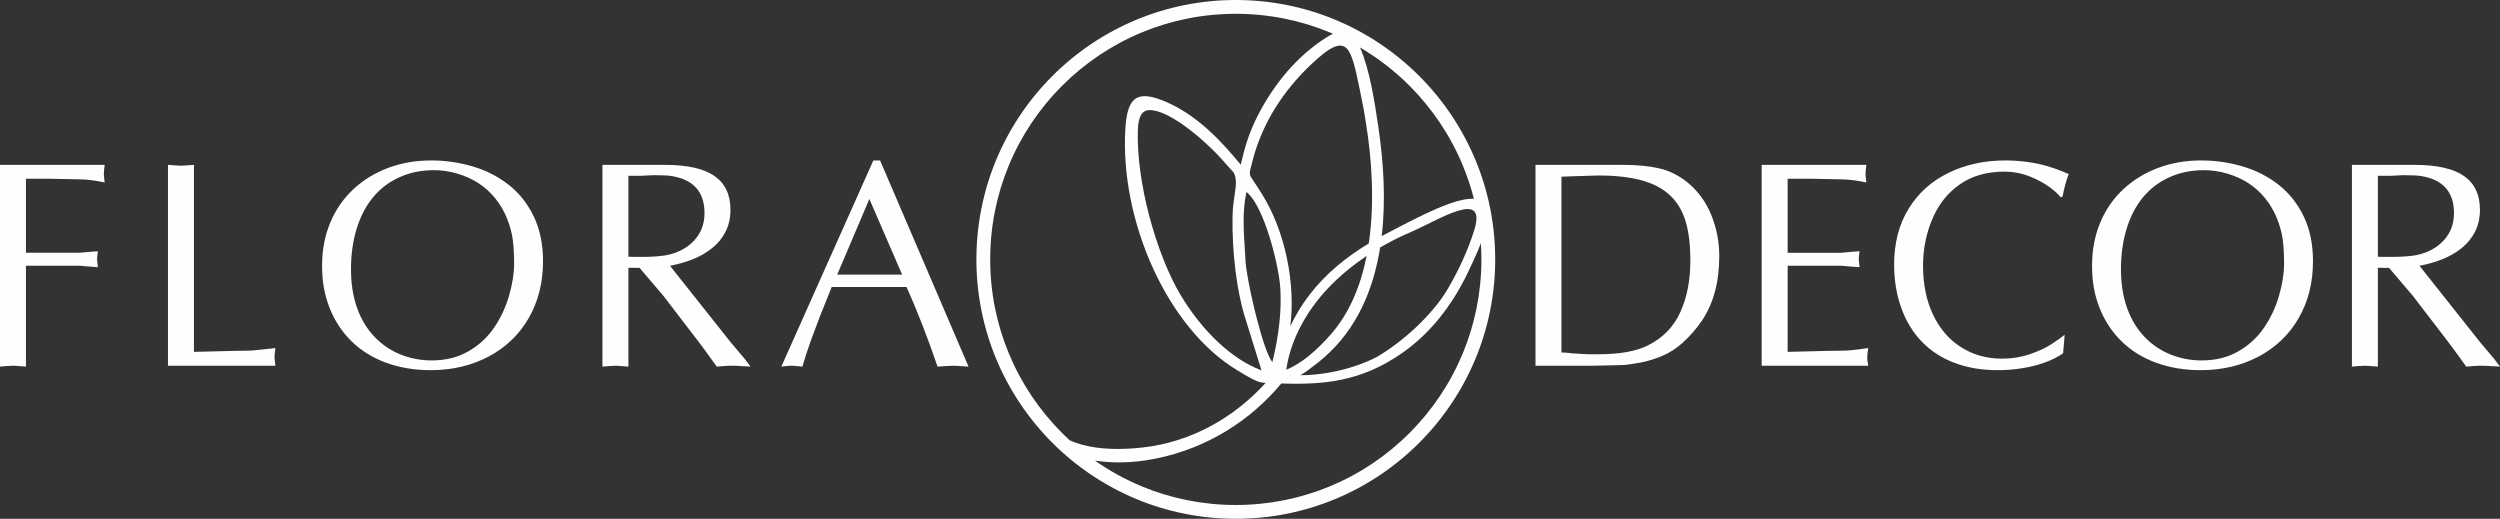
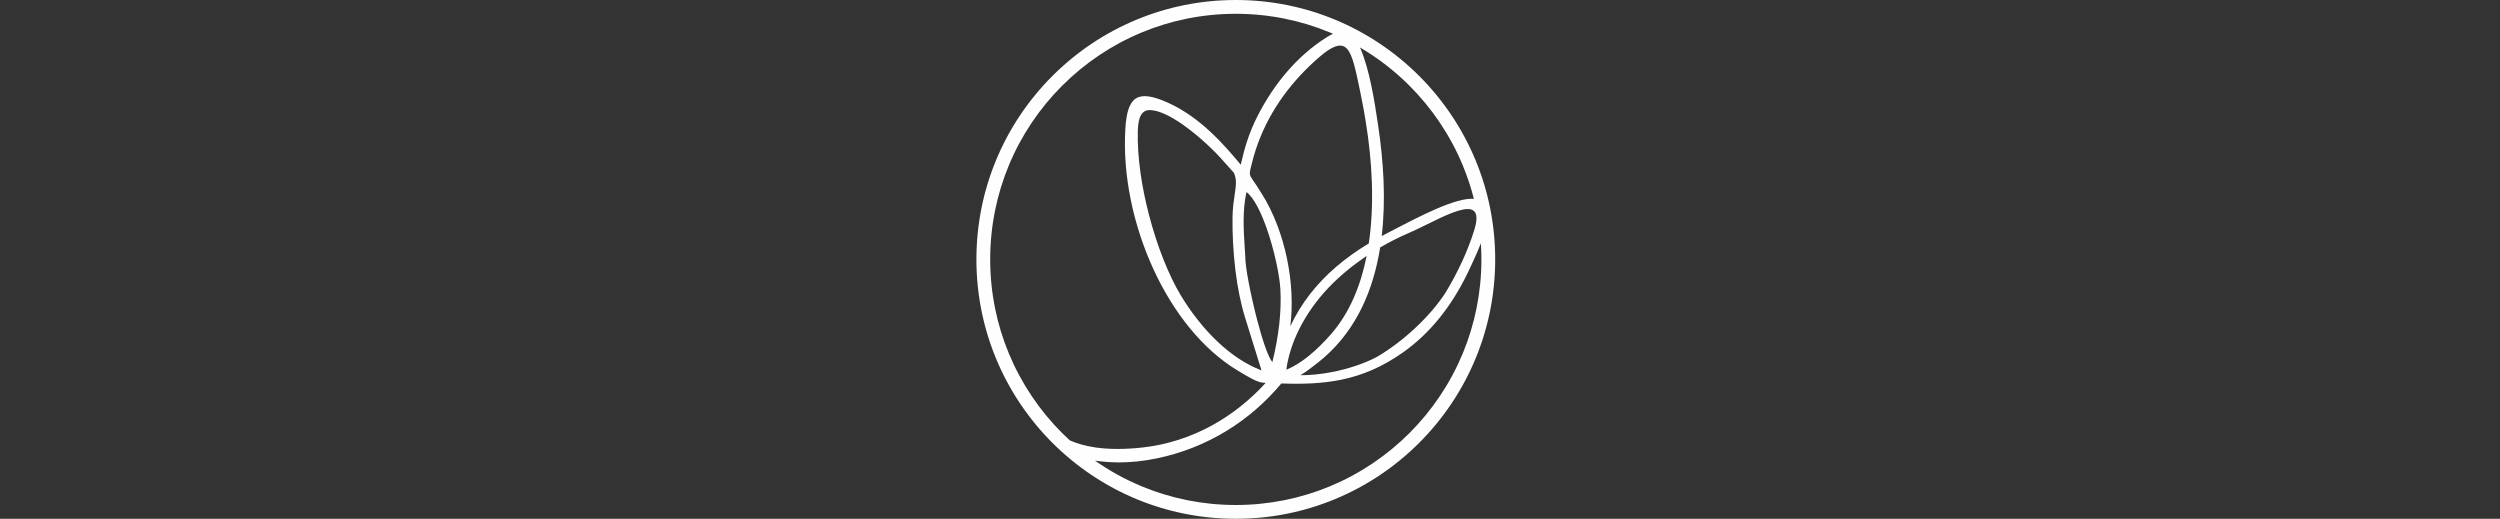
<svg xmlns="http://www.w3.org/2000/svg" xml:space="preserve" width="688.279mm" height="142.827mm" style="shape-rendering:geometricPrecision; text-rendering:geometricPrecision; image-rendering:optimizeQuality; fill-rule:evenodd; clip-rule:evenodd" viewBox="0 0 68827.86 14282.66">
  <rect x="0" y="0" width="68827.86" height="14282.66" fill="#333333" stroke="none" />
  <defs>
    <style type="text/css">  .fil0 {fill:#FEFEFE;fill-rule:nonzero}  </style>
  </defs>
  <g id="Слой_x0020_1">
    <g id="_1026287530768">
-       <path class="fil0" d="M-0 10093.55l0 -5554.73 2881.57 0 -16.24 146.19 -6.77 97.47 6.77 98.76 16.24 142.12c-144.82,-28.37 -254.46,-48.68 -328.92,-58.19 -128.58,-18.94 -262.56,-28.44 -400.61,-28.44l-812.09 -16.2 -625.32 0 0 2038.33 1260.12 0 217.91 0 240.88 -22.98 261.23 -19.01 -14.87 123.18 -8.14 90.7 8.14 83.9 14.87 142.12 -261.23 -20.28 -240.88 -20.3 -217.91 0 -1260.12 0 0 2777.36 -147.52 -12.24c-44.65,0 -75.8,-2.66 -94.74,-8.1l-115.04 -4.03 -162.42 8.1 -194.91 16.27zm5339.14 -5554.73l0 5148.65c52.78,0 270.69,-5.4 655.1,-16.2 384.37,-10.84 656.44,-16.28 814.79,-16.28 94.74,0 212.51,-9.47 351.9,-27.04l420.95 -46.01 -16.24 146.15 -8.14 98.8 8.14 100.17 16.24 142.12 -2957.37 0 0 -5531.69 207.08 16.2 150.25 8.17 147.52 -8.17 209.78 -14.87zm8814.92 2719.18c0,-266.63 -13.54,-492.68 -39.28,-678.11 -27.05,-184.07 -78.5,-373.53 -156.99,-568.44 -78.5,-194.9 -182.74,-374.97 -315.35,-541.43 -132.65,-166.49 -286.94,-307.21 -462.9,-422.28 -175.96,-115.04 -372.2,-204.34 -588.78,-267.96 -216.54,-63.63 -429.05,-94.77 -638.83,-94.77 -351.89,0 -669.97,64.99 -955.58,194.9 -285.56,128.58 -527.85,312.65 -726.79,552.23 -197.6,239.55 -347.86,529.23 -452.06,868.91 -102.87,339.76 -154.32,710.59 -154.32,1112.57 0,393.84 55.52,745.77 165.12,1055.75 109.64,311.24 268,576.57 475.07,795.85 208.44,219.21 448.03,383 720.06,492.61 273.4,109.64 559,165.16 856.78,165.16 384.37,0 721.39,-82.6 1009.69,-247.69 289.64,-165.16 526.49,-381.67 710.56,-651 184.1,-268.03 322.15,-563.1 414.18,-883.85 93.37,-320.75 139.42,-614.49 139.42,-882.45zm-2296.86 2932.95c-441.26,0 -848.64,-67.66 -1219.51,-201.67 -370.83,-135.35 -688.91,-330.25 -951.51,-586.04 -262.56,-254.43 -465.56,-560.3 -609.05,-917.67 -70.39,-180.03 -124.51,-364.06 -158.35,-553.56 -33.85,-188.14 -51.42,-393.88 -51.42,-615.82 0,-434.46 75.79,-831.04 226.01,-1189.73 150.26,-360 365.43,-668.61 646.97,-928.47 269.33,-247.69 586.04,-441.26 948.81,-576.61 364.06,-136.68 757.93,-204.33 1184.29,-204.33 391.14,0 771.47,55.45 1140.97,165.09 370.87,109.64 699.76,277.46 989.39,504.84 289.64,227.39 519.76,517.06 690.28,870.28 170.53,353.3 255.8,764.75 255.8,1235.75 0,587.44 -131.28,1107.16 -392.51,1561.93 -261.23,454.76 -629.36,807.99 -1101.73,1059.74 -473.7,250.43 -1007,376.27 -1598.44,376.27zm5443.34 -5351.62l0 2229.13 171.89 4.07 211.15 0c265.26,0 488.6,-16.2 668.6,-47.35 312.65,-63.62 565.77,-197.64 756.61,-401.98 190.83,-203 286.93,-456.09 286.93,-756.57 0,-579.31 -299.1,-919.06 -895.98,-1019.2 -88,-16.27 -255.83,-24.37 -506.22,-24.37 -41.95,0 -101.5,2.73 -178.66,8.1 -77.17,5.47 -132.65,8.17 -167.83,8.17 -32.48,0 -86.63,0 -163.76,0 -75.79,0 -138.08,0 -182.73,0zm-714.63 5254.22l0 -5554.73 1720.26 0c618.55,0 1074.68,102.87 1365.65,307.28 292.38,204.34 438.53,514.28 438.53,929.8 0,222.01 -44.65,420.95 -132.62,598.28 -89.33,177.3 -212.51,328.85 -370.86,456.1 -158.36,125.88 -335.66,228.71 -530.56,305.87 -196.27,78.5 -406.05,138.05 -630.73,181.37l1674.27 2110.06 391.14 462.93 151.59 203.04 -189.47 -12.24 -51.45 0c-18.94,0 -44.65,-2.66 -75.79,-8.1l-150.22 -4.03 -134.02 0 -131.28 8.1 -197.6 16.27c-236.86,-332.99 -408.75,-567.14 -515.69,-705.22l-954.21 -1245.15 -655.07 -768.81 -307.24 -1.33 0 2720.51 -146.19 -12.24c-47.35,0 -79.86,-2.66 -98.8,-8.1l-113.67 -4.03 -162.43 8.1 -193.54 16.27zm7644.1 -5676.5l2434.91 5676.5 -170.53 -12.24 -47.38 0c-13.54,0 -35.18,-2.66 -67.66,-8.1l-134.02 -4.03 -203 8.1 -230.08 16.27c-139.42,-407.45 -278.84,-787.75 -415.52,-1142.38 -138.08,-354.62 -282.9,-703.82 -437.19,-1050.31l-2061.34 0 -320.78 798.56 -261.23 698.41c-89.33,251.76 -163.76,483.21 -224.68,695.72l-123.14 -12.24c-39.29,0 -66.33,-2.66 -82.57,-8.1l-94.77 -4.03 -98.8 4.03 -78.49 8.1 -102.87 12.24 2533.71 -5676.5 185.43 0zm606.35 3142.72l-901.39 -2081.65 -885.18 2081.65 1786.57 0zm18152.16 -2696.13l0 4840.07c29.77,0 69.02,1.33 120.47,5.4 51.42,2.7 110.98,9.47 177.3,18.98l407.41 24.37 326.19 0c575.2,0 1024.57,-81.19 1348.05,-242.32 411.48,-205.67 710.59,-511.62 893.32,-917.66 184.07,-405.98 276.1,-877.05 276.1,-1414.38 0,-443.92 -44.68,-810.69 -135.35,-1100.36 -89.33,-288.3 -234.15,-526.52 -435.82,-710.59 -200.31,-185.43 -462.9,-320.75 -786.39,-407.38 -324.81,-85.26 -713.29,-128.61 -1168.05,-128.61 -55.49,0 -152.92,2.73 -291,8.17 -139.39,5.37 -223.32,8.1 -253.09,8.1l-479.14 16.21zm-714.63 5205.54l0 -5530.36 1843.43 0 559 0c385.74,0 718.7,31.18 998.86,94.77 281.54,63.62 544.1,194.9 789.09,392.47 282.86,232.85 499.44,529.23 646.96,887.89 147.52,360.06 221.98,740.4 221.98,1142.38 0,361.39 -40.61,690.24 -123.18,986.68 -81.19,296.41 -200.3,557.6 -354.62,784.99 -154.29,227.38 -335.66,434.49 -545.43,622.62 -158.36,142.12 -338.39,257.16 -538.7,345.16 -87.96,36.51 -182.73,71.69 -285.56,104.17 -102.88,33.88 -207.11,59.59 -311.32,79.89 -104.24,18.94 -207.07,36.55 -309.94,51.39 -101.5,14.9 -194.91,21.67 -278.84,21.67l-729.53 16.28 -1582.2 0zm6942 -5148.65l0 2038.33 1260.12 0 217.91 0 240.89 -22.98 261.22 -19.01 -14.87 123.18 -8.13 90.7 8.13 83.9 14.87 142.12 -261.22 -20.28 -240.89 -20.3 -217.91 0 -1260.12 0 0 2371.28c52.78,0 270.7,-5.4 655.1,-16.2 384.37,-10.84 656.44,-16.28 814.79,-16.28 110.98,0 219.28,-5.4 324.85,-17.6 105.58,-10.84 246.33,-29.75 423.62,-55.45l-12.17 86.56 -10.84 83.96 -4.06 74.43c0,51.42 2.73,90.66 8.13,119.07l18.94 123.22 -2932.98 0 0 -5530.36 2881.57 0 -16.24 146.19 -6.77 97.47 6.77 98.76 16.24 142.12c-144.82,-28.37 -254.46,-48.68 -328.92,-58.19 -128.58,-18.94 -262.56,-28.44 -400.61,-28.44l-812.1 -16.2 -625.32 0zm7626.91 4295.94l-43.32 511.62c-155.65,105.57 -335.69,193.53 -538.69,265.29 -185.43,62.22 -385.74,112.31 -599.58,146.19 -213.88,33.77 -431.76,51.38 -653.74,51.38 -445.29,0 -843.24,-66.32 -1196.5,-200.27 -353.26,-134.01 -652.36,-327.55 -897.35,-580.67 -246.32,-254.43 -435.83,-563.04 -567.11,-928.47 -132.64,-364.13 -198.97,-763.38 -198.97,-1197.83 0,-594.22 134.02,-1108.5 400.65,-1540.29 266.63,-431.72 634.79,-761.97 1103.09,-988.06 466.94,-226.01 986.69,-338.31 1557.86,-338.31 198.94,0 397.91,13.53 599.59,40.58 200.3,25.74 397.91,69.06 592.81,127.21 193.57,59.59 377.64,128.58 552.23,208.47 -66.32,169.16 -123.18,376.27 -170.53,622.59l-55.52 12.14c-63.59,-82.56 -162.39,-174.6 -299.1,-276.06 -136.69,-101.54 -315.35,-198.98 -537.33,-289.68 -221.98,-90.66 -460.2,-136.68 -714.62,-136.68 -475.11,0 -881.12,115.04 -1215.44,346.46 -334.32,231.45 -587.41,548.16 -759.31,951.51 -171.89,403.38 -258.52,833.76 -258.52,1293.93 0,507.55 90.7,954.24 273.39,1341.32 182.74,387.1 439.9,687.54 771.52,898.72 332.95,211.11 709.22,316.71 1128.8,316.71 270.7,0 523.79,-40.61 760.64,-120.47 235.52,-81.23 431.76,-170.57 586.04,-269.37 155.66,-100.13 281.54,-188.13 379.01,-267.96zm6040.6 -1958.47c0,-266.63 -13.53,-492.68 -39.28,-678.11 -27.04,-184.07 -78.49,-373.53 -156.99,-568.44 -78.49,-194.9 -182.73,-374.97 -315.34,-541.43 -132.65,-166.49 -286.94,-307.21 -462.9,-422.28 -175.97,-115.04 -372.2,-204.34 -588.78,-267.96 -216.55,-63.63 -429.06,-94.77 -638.83,-94.77 -351.89,0 -669.98,64.99 -955.58,194.9 -285.57,128.58 -527.86,312.65 -726.79,552.23 -197.61,239.55 -347.86,529.23 -452.06,868.91 -102.88,339.76 -154.33,710.59 -154.33,1112.57 0,393.84 55.52,745.77 165.13,1055.75 109.64,311.24 267.99,576.57 475.07,795.85 208.44,219.21 448.03,383 720.06,492.61 273.4,109.64 559,165.16 856.77,165.16 384.37,0 721.4,-82.6 1009.7,-247.69 289.64,-165.16 526.49,-381.67 710.55,-651 184.1,-268.03 322.15,-563.1 414.19,-883.85 93.36,-320.75 139.41,-614.49 139.41,-882.45zm-2296.85 2932.95c-441.26,0 -848.64,-67.66 -1219.51,-201.67 -370.83,-135.35 -688.91,-330.25 -951.51,-586.04 -262.56,-254.43 -465.57,-560.3 -609.05,-917.67 -70.39,-180.03 -124.51,-364.06 -158.36,-553.56 -33.84,-188.14 -51.42,-393.88 -51.42,-615.82 0,-434.46 75.8,-831.04 226.02,-1189.73 150.25,-360 365.43,-668.61 646.96,-928.47 269.33,-247.69 586.05,-441.26 948.81,-576.61 364.06,-136.68 757.94,-204.33 1184.29,-204.33 391.14,0 771.48,55.45 1140.98,165.09 370.87,109.64 699.75,277.46 989.39,504.84 289.64,227.39 519.75,517.06 690.28,870.28 170.53,353.3 255.79,764.75 255.79,1235.75 0,587.44 -131.28,1107.16 -392.51,1561.93 -261.22,454.76 -629.35,807.99 -1101.72,1059.74 -473.71,250.43 -1007,376.27 -1598.44,376.27zm4879.28 -5351.62l0 2229.13 171.9 4.07 211.14 0c265.26,0 488.61,-16.2 668.61,-47.35 312.64,-63.62 565.77,-197.64 756.6,-401.98 190.84,-203 286.94,-456.09 286.94,-756.57 0,-579.31 -299.11,-919.06 -895.99,-1019.2 -88,-16.27 -255.83,-24.37 -506.22,-24.37 -41.94,0 -101.5,2.73 -178.66,8.1 -77.16,5.47 -132.65,8.17 -167.83,8.17 -32.48,0 -86.63,0 -163.76,0 -75.79,0 -138.08,0 -182.73,0zm-714.62 5254.22l0 -5554.73 1720.25 0c618.56,0 1074.69,102.87 1365.66,307.28 292.37,204.34 438.52,514.28 438.52,929.8 0,222.01 -44.65,420.95 -132.61,598.28 -89.33,177.3 -212.51,328.85 -370.87,456.1 -158.36,125.88 -335.65,228.71 -530.56,305.87 -196.27,78.5 -406.04,138.05 -630.72,181.37l1674.27 2110.06 391.14 462.93 151.58 203.04 -189.46 -12.24 -51.46 0c-18.94,0 -44.65,-2.66 -75.79,-8.1l-150.22 -4.03 -134.02 0 -131.28 8.1 -197.6 16.27c-236.85,-332.99 -408.75,-567.14 -515.69,-705.22l-954.21 -1245.15 -655.06 -768.81 -307.25 -1.33 0 2720.51 -146.18 -12.24c-47.35,0 -79.87,-2.66 -98.81,-8.1l-113.67 -4.03 -162.43 8.1 -193.53 16.27z" />
      <path class="fil0" d="M34023.06 0c967.22,0 1889.6,192.34 2730.92,540.83 873.9,361.99 1660.33,892.47 2318.73,1550.87 658.4,658.4 1188.88,1444.83 1550.87,2318.73 348.49,841.32 540.83,1763.7 540.83,2730.92 0,967.21 -192.34,1889.59 -540.84,2730.91 -361.98,873.9 -892.46,1660.33 -1550.86,2318.73 -658.38,658.38 -1444.82,1188.85 -2318.72,1550.83 -841.35,348.49 -1763.74,540.84 -2730.93,540.84 -967.21,0 -1889.59,-192.34 -2730.91,-540.83 -873.9,-361.99 -1660.34,-892.48 -2318.74,-1550.87 -658.42,-658.4 -1188.89,-1444.82 -1550.87,-2318.69 -348.49,-841.32 -540.83,-1763.7 -540.83,-2730.92 0,-967.22 192.34,-1889.6 540.83,-2730.92 361.99,-873.9 892.47,-1660.33 1550.87,-2318.73 658.4,-658.4 1444.83,-1188.88 2318.73,-1550.87 841.33,-348.49 1763.71,-540.83 2730.92,-540.83zm-4572.34 12122.73c195.75,88.01 430.53,156.11 708.98,196.36 360.05,52.05 793.1,57.55 1309.09,-0.64 653.68,-73.74 1298.05,-277.11 1900.9,-607.66 531.35,-291.33 1030.45,-681.5 1475.31,-1168.79 -30.04,-2.49 -60.81,-5.61 -92.35,-9.34 -76.52,-9.1 -164.96,-42.81 -276.32,-99.7 -111.07,-56.74 -245,-136.57 -412.83,-238.11 -964,-583.32 -1759.64,-1597.42 -2302.49,-2771.49 -566.4,-1225.01 -857.68,-2624.33 -777.92,-3890.25 27.9,-443.32 112.36,-712.17 293.23,-824.73 180.87,-112.56 457.29,-68.3 869.03,114.62 924.35,410.87 1600.26,1217.51 2011.95,1708.83l2.33 2.78c47.66,-207.78 99.35,-417.73 171.24,-638.71 72.85,-223.96 166.49,-459.31 297.73,-715.26 226.96,-442.75 506.01,-865.01 835.73,-1240.8 305.83,-348.54 655.29,-657.17 1047.23,-905.14 66.91,-42.33 129.35,-77.31 187.9,-104.66 -30.08,-12.99 -60.26,-25.76 -90.56,-38.32 -796.55,-329.93 -1669.92,-512.03 -2585.84,-512.03 -915.92,0 -1789.29,182.1 -2585.84,512.03 -827.38,342.7 -1571.99,844.96 -2195.41,1468.38 -623.41,623.41 -1125.68,1368.03 -1468.37,2195.4 -329.93,796.55 -512.03,1669.93 -512.03,2585.85 0,915.92 182.1,1789.29 512.03,2585.84 342.69,827.37 844.96,1571.98 1468.37,2195.37 68.2,68.2 137.86,134.92 208.91,200.17zm5826.25 -1565.5c-442.04,528.67 -948.32,961.07 -1496.75,1297.81 -607.33,372.91 -1266.4,628.58 -1947.08,767.84 -366.6,75.04 -700.6,105.97 -1004.84,107.1 -246.48,0.92 -473.41,-17.7 -682.3,-48.25 400.7,280.94 833.27,519.52 1291.22,709.2 796.55,329.93 1669.92,512.03 2585.84,512.03 915.93,0 1789.31,-182.1 2585.86,-512.02 827.38,-342.7 1571.99,-844.95 2195.39,-1468.35 623.41,-623.41 1125.67,-1368.02 1468.37,-2195.4 329.93,-796.55 512.03,-1669.92 512.03,-2585.84 0,-149.33 -4.86,-297.52 -14.4,-444.44 -56.14,146.94 -125.63,309.33 -209.62,488.45 -17.65,37.68 -36.23,77.71 -54.64,117.44 -33.82,72.9 -66.66,143.71 -99.53,211.78 -220.41,456.39 -481.92,878.63 -787.91,1254.54 -290.35,356.69 -620.78,671.71 -994.18,934.68 -574.14,404.49 -1122.58,632.08 -1697.66,750.34 -515.92,106.1 -1053.26,124.19 -1649.8,103.09zm2872.92 -4115.78l126.42 -65.89c856.55,-446.67 1792.65,-934.79 2301,-902.62 -79.98,-315.24 -182.11,-621.64 -304.63,-917.44 -342.69,-827.37 -844.96,-1571.99 -1468.37,-2195.4 -406.05,-406.05 -863.53,-760.69 -1361.8,-1053.32 269.62,616.47 400.26,1487.67 498.69,2144.21l1.62 10.79c147.83,986.29 214.61,2038.4 97.43,3037.71 36.24,-19.49 72.78,-38.85 109.64,-58.04zm-2626.44 2540.1c148.55,-314.84 327.48,-605.9 536.18,-875.96 421.8,-545.81 965.11,-1005.84 1624.51,-1403.39 165.05,-1114.86 84.54,-2305.67 -76.67,-3305.94l-11.96 -74.76c-29.47,-185.09 -59.88,-375.98 -147.8,-797.77l-15.29 -73.37c-116.3,-558.44 -197.96,-950.5 -353.14,-1112.41 -179.13,-186.91 -458.86,-66.09 -1008.92,461.09 -364.05,349 -681.55,729.63 -943.33,1145.08 -261.74,415.39 -467.82,865.64 -609.1,1353.91 -17.74,68.91 -33.05,126.41 -46.32,176.28 -45.99,172.82 -67.76,254.62 -60.98,317.36 6.06,55.99 35.19,97.87 90.47,177.35 28.4,40.83 63.67,91.54 106.44,159.48l135.15 213.02c323.25,514.37 558.72,1141.97 692.12,1790.31 128.56,624.8 162.33,1268.96 88.64,1849.72zm4274.48 -926.22c167.28,-276.5 323.29,-566.9 460.91,-866.94 127.96,-278.99 240.11,-566.44 330.75,-858.97 109.59,-354.19 60.26,-516.16 -83.5,-560.64 -239.96,-74.25 -741.86,173.39 -1210.34,404.52 -174.45,86.07 -344.29,169.87 -494.45,233.99 -272.95,116.5 -543.22,252.86 -804.2,405.68 -11.44,71.92 -23.92,143.49 -37.47,214.67 -219.15,1151.03 -719.27,2199.32 -1668.81,2950.71 -181.12,143.26 -337.3,261.13 -489.61,351.83 268.26,1.79 557.11,-27.8 842.94,-81.68 462.7,-87.22 917.45,-238.1 1264.23,-422.6 356.26,-208.11 727.37,-488.78 1063.35,-803.61 322.46,-302.15 612.59,-635.8 826.2,-966.96zm-2173.26 -1008.77c-10.47,7.02 -20.91,14.06 -31.33,21.13 -371.88,252.35 -715.44,537.37 -1008.8,843.85 -321.74,336.14 -608.62,731.02 -821.07,1159.6 -174.13,351.27 -298.27,725.17 -350.65,1107.9 209.95,-84.57 413.97,-215.71 604.26,-367.87 232.49,-185.93 444.59,-403.29 622.09,-605.51 517.89,-590.15 823.95,-1346.14 985.5,-2159.1zm-3308.83 -1759.68c-112.78,525.96 -78.9,1047.27 -46.18,1550.19 5.15,79.23 10.28,158.03 14.81,236.67l0 0.28c-4.07,261.01 141.43,1020.29 317.64,1700.73 143.86,555.54 308.05,1058.24 427.7,1193.54 42.57,-172.86 80.67,-348.39 112.95,-525.58 32.77,-179.83 59.6,-361.57 79.09,-544.18 16.49,-154.63 27.69,-309.87 32.73,-465.03 5.05,-155.15 3.96,-310.34 -4.1,-464.87 -20.07,-382.05 -165.8,-1078.89 -374.85,-1675.86 -159.22,-454.68 -355.07,-851.18 -559.79,-1005.89zm-383.17 679.98c3.68,-237.92 32.69,-431.1 57.46,-596.02 38.08,-253.64 66.1,-440.28 -23.9,-618.54l-277.72 -308.97c-224.35,-261.87 -671.62,-695.82 -1126.61,-1013.87 -318.67,-222.75 -641.01,-388.61 -892.77,-398.37 -107.4,-4.16 -190.67,33.49 -248.36,124.07 -58.18,91.34 -90.67,236.4 -96.04,446.42 -18.36,715.32 105.7,1539.44 309.34,2319.99 222.65,853.41 540.42,1654.68 871.12,2204.64 274.89,457.29 630.03,922.11 1046.32,1308.77 352.84,327.73 749.64,599.31 1178.76,762.58l-451.13 -1453.01c-120.9,-385.24 -207.64,-830.74 -264.24,-1284.54 -63.84,-511.87 -89.33,-1034.46 -82.23,-1493.15z" />
    </g>
  </g>
</svg>